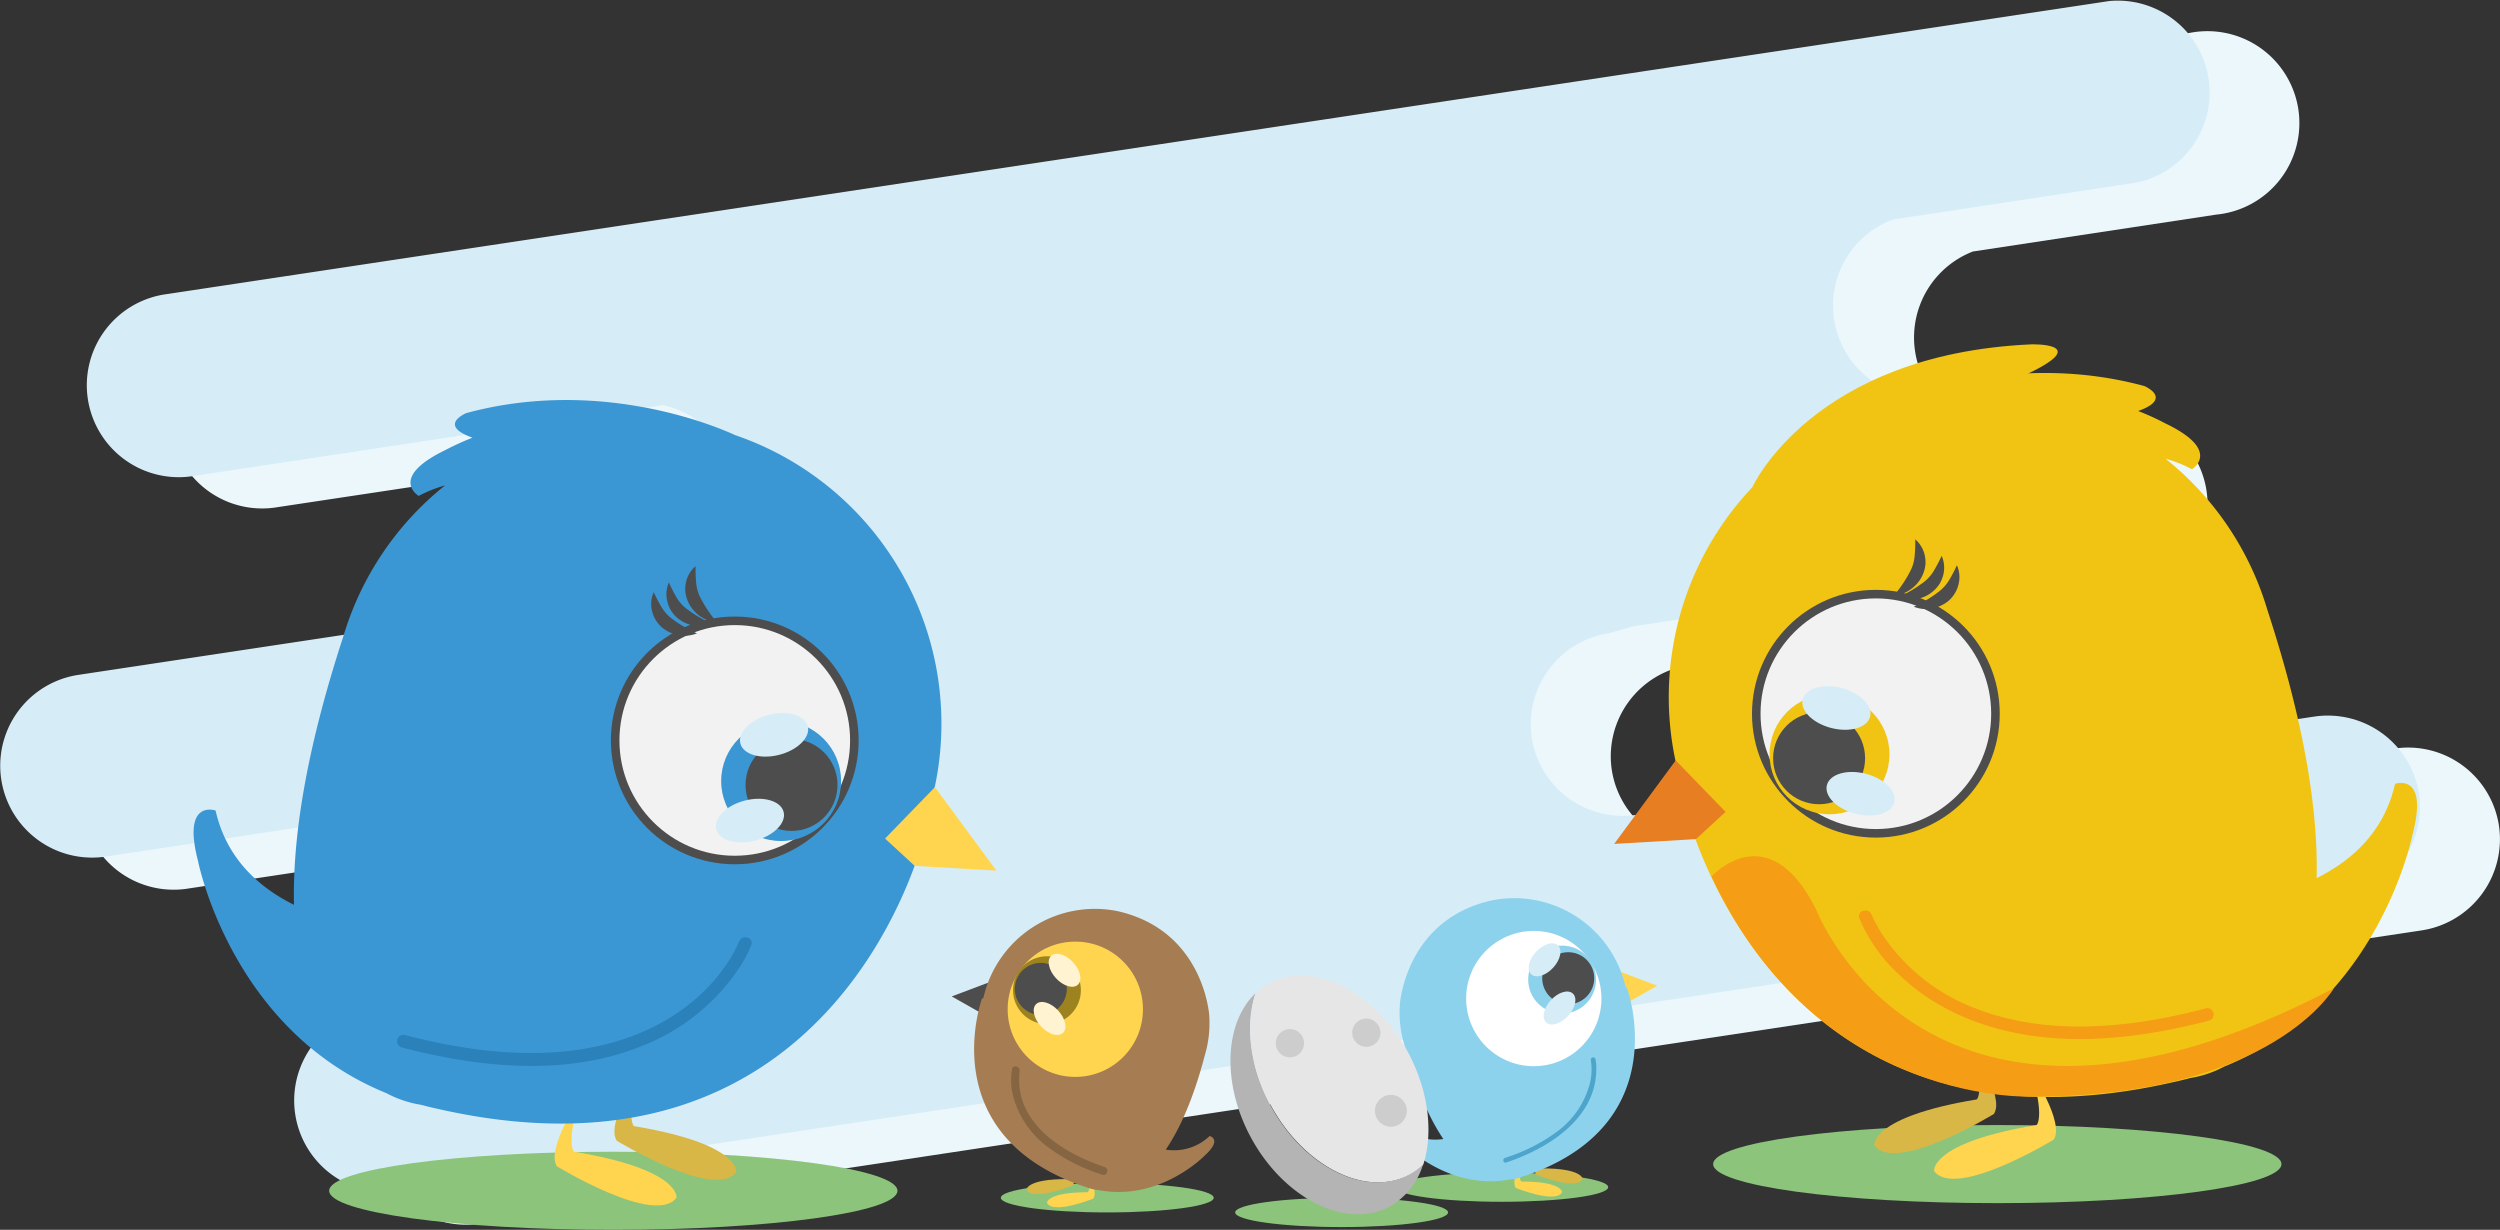
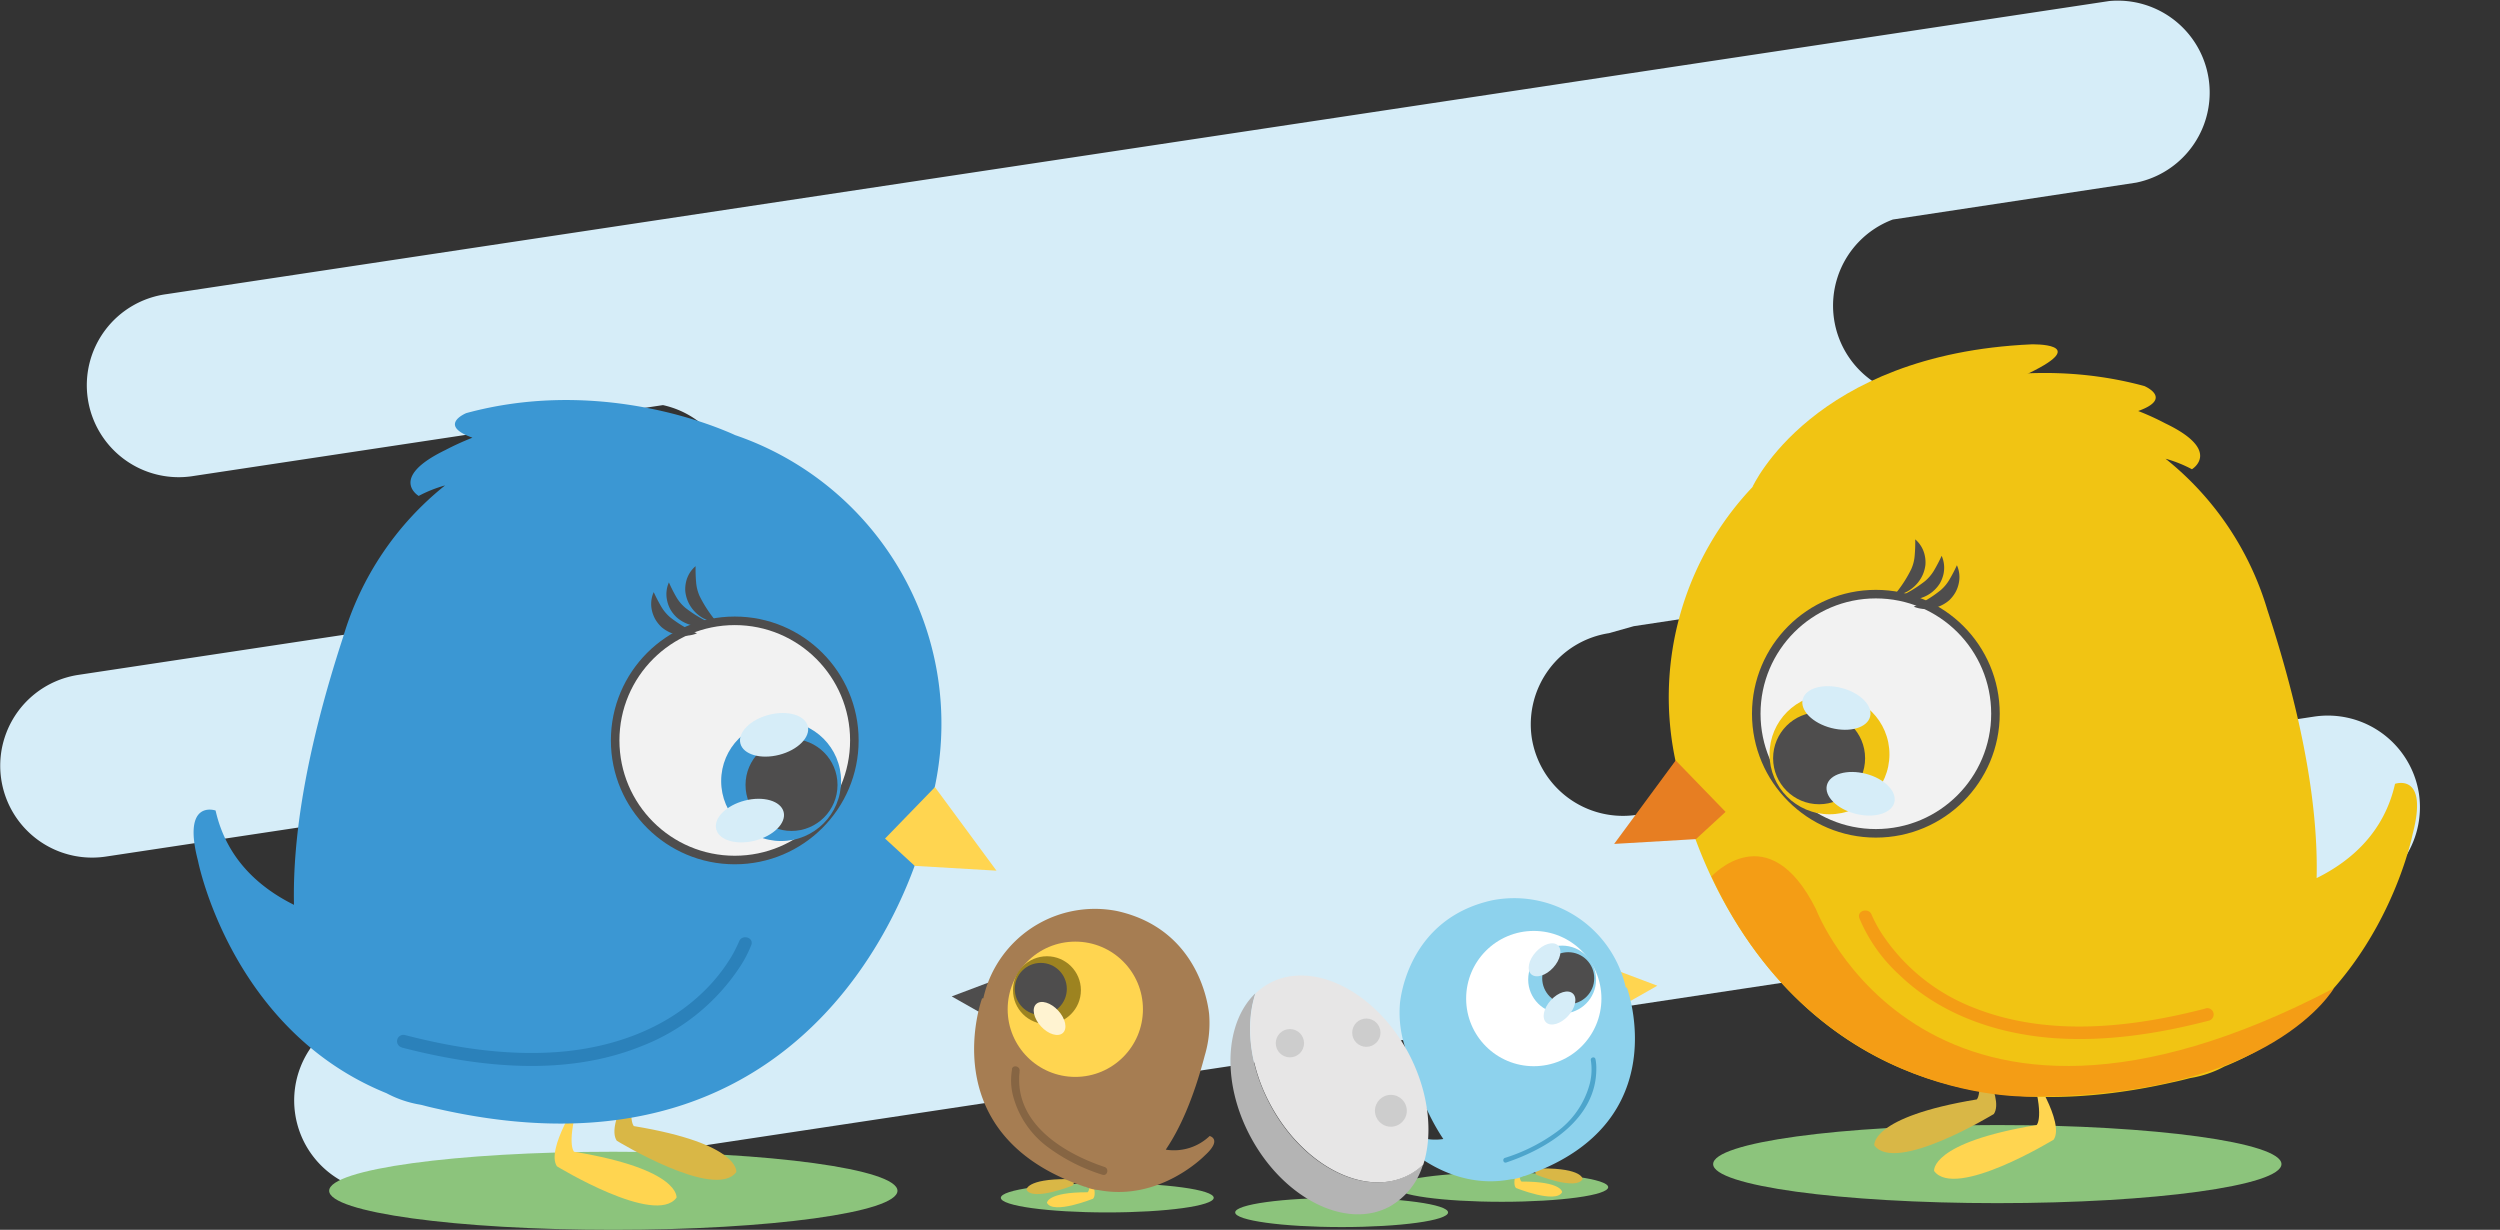
<svg xmlns="http://www.w3.org/2000/svg" id="Livello_1" data-name="Livello 1" viewBox="0 0 406.56 200">
  <rect x="0" y="0" width="406.56" height="200" fill="#333333" stroke="none" />
  <defs>
    <style>.cls-1{fill:#ecf7fc;}.cls-2{fill:#d6edf8;}.cls-3{fill:#8cc47c;}.cls-4{fill:#ffd550;}.cls-5{fill:#d9b746;}.cls-6{fill:#f1c413;}.cls-7{fill:#f2f2f2;stroke:#4e4d4d;stroke-miterlimit:10;stroke-width:1.39px;}.cls-8{fill:#4e4d4d;}.cls-9{fill:#f49d15;}.cls-10{fill:#e77e22;}.cls-11{fill:#8dd2ed;}.cls-12{fill:#fff;}.cls-13{fill:#4da5cc;}.cls-14{fill:#a67d52;}.cls-15{fill:#9d8320;}.cls-16{fill:#fff3d1;}.cls-17{opacity:0.2;}.cls-18{fill:#050305;}.cls-19,.cls-21{fill:#b4b4b4;}.cls-20{fill:#e7e6e6;}.cls-21{opacity:0.5;}.cls-22{fill:#3b97d3;}.cls-23{fill:#2b81ba;}</style>
  </defs>
-   <path class="cls-1" d="M406.39,134.29h0a14.94,14.94,0,0,0-17-12.55l-98.81,14.91-11.47,1.07a14.94,14.94,0,0,1-17-12.55h0a15,15,0,0,1,12.55-17l4.05-1.14L346,96.86a14.95,14.95,0,1,0-4.46-29.56L324.9,69.82a15,15,0,0,1-4.06-28.92l39.58-6A14.95,14.95,0,1,0,356,5.37L40.12,53a14.95,14.95,0,0,0,4.46,29.56l76.24-11.5a14.94,14.94,0,0,1,11.57,12.37h0a15,15,0,0,1-12.55,17l-2,.59L25.73,115a14.95,14.95,0,0,0,4.46,29.56l63.7-9.61,1.25.34a14.95,14.95,0,1,1,4.46,29.56L95.94,166l-22.4,3.38A14.95,14.95,0,0,0,78,199L393.84,151.3A15,15,0,0,0,406.39,134.29Z" />
  <path class="cls-2" d="M393.38,129.08h0a15,15,0,0,0-17-12.55l-98.81,14.91-11.47,1.08a15,15,0,0,1-17-12.55h0a15,15,0,0,1,12.55-17l4.05-1.14L333,91.66a14.95,14.95,0,1,0-4.46-29.56l-16.66,2.51a14.95,14.95,0,0,1-4.06-28.91l39.58-6A14.95,14.95,0,0,0,343,.17L27.12,47.83a14.95,14.95,0,1,0,4.46,29.56l76.23-11.51a14.94,14.94,0,0,1,11.57,12.37h0a14.94,14.94,0,0,1-12.55,17l-2,.6-92.08,13.9a14.94,14.94,0,1,0,4.46,29.55l63.7-9.61,1.25.35a14.95,14.95,0,1,1,4.46,29.56l-3.66,1.2-22.39,3.38A14.95,14.95,0,0,0,65,193.75l315.83-47.66A15,15,0,0,0,393.38,129.08Z" />
  <ellipse class="cls-3" cx="324.81" cy="189.31" rx="46.21" ry="6.35" />
  <path class="cls-4" d="M330.27,174.22s5.56,8.33,3.71,11.11c0,0-16,9.78-19.45,5.1,0,0-.69-4.6,16.67-7.47C331.2,183,332.59,181.63,330.27,174.22Z" />
  <path class="cls-5" d="M320.55,170.05s5.56,8.34,3.7,11.11c0,0-16,9.78-19.44,5.1,0,0-.7-4.6,16.67-7.47C321.48,178.79,322.87,177.46,320.55,170.05Z" />
  <path class="cls-6" d="M389.49,127.47c-1.76,7.82-7.07,12.52-12.75,15.33.25-10.66-1.86-24.81-8-43.58h0A49.47,49.47,0,0,0,352.17,74.6a21,21,0,0,1,4.29,1.71s5-3-4.35-7.47a41.79,41.79,0,0,0-4.39-2c5.77-2.06,1-4.06,1-4.06-19.64-5.34-37.1.82-42.19,2.92-1,.41-1.49.66-1.49.66h0a49.65,49.65,0,0,0-32.57,57.34,49.15,49.15,0,0,0,2,6.94l-.51.16S287.55,191,353.35,176c.87-.18,1.72-.39,2.56-.61l.28-.07a17.64,17.64,0,0,0,5.51-1.86c25.29-10.25,30.65-37.81,30.65-37.81C395,125.55,389.49,127.47,389.49,127.47Z" />
  <circle class="cls-7" cx="305.06" cy="116.07" r="19.45" />
  <circle class="cls-6" cx="297.52" cy="122.67" r="9.75" />
  <circle class="cls-8" cx="295.83" cy="123.31" r="7.48" />
  <ellipse class="cls-2" cx="298.66" cy="115.14" rx="3.36" ry="5.66" transform="translate(112.71 375.68) rotate(-75.57)" />
  <ellipse class="cls-2" cx="302.59" cy="129.1" rx="3.36" ry="5.66" transform="translate(102.15 389.96) rotate(-75.57)" />
  <path class="cls-9" d="M358.71,164c-12.24,3.18-25.88,4.67-37.91-.19a31.54,31.54,0,0,1-14.79-12,23,23,0,0,1-1.31-2.32c-.06-.14-.12-.28-.19-.41l-.08-.18-.05-.12c-.46-1.25-2.47-.71-2,.55a26.08,26.08,0,0,0,6.45,9.16c6.72,6.5,15.84,9.62,25,10.32,8.54.64,17.15-.69,25.4-2.83a1,1,0,0,0-.55-2Z" />
  <polygon class="cls-10" points="272.51 123.66 262.5 137.24 275.8 136.46 280.62 132.03 272.51 123.66" />
  <path class="cls-8" d="M308.69,97.13a21,21,0,0,0,4.36-2.62,6.93,6.93,0,0,0,1.47-1.74,25.69,25.69,0,0,0,1.24-2.38,4.8,4.8,0,0,1,.29,3,5.49,5.49,0,0,1-.58,1.48,5.6,5.6,0,0,1-3.83,2.56A5.21,5.21,0,0,1,308.69,97.13Z" />
  <path class="cls-8" d="M308,96.84a20.59,20.59,0,0,0,2.8-4.25,6.67,6.67,0,0,0,.57-2.2,24.55,24.55,0,0,0,.09-2.68A4.71,4.71,0,0,1,313,90.27a5.18,5.18,0,0,1,.12,1.58,5.62,5.62,0,0,1-.41,1.56,5.75,5.75,0,0,1-1.94,2.4A5.23,5.23,0,0,1,308,96.84Z" />
  <path class="cls-8" d="M311.22,98.66A20.23,20.23,0,0,0,315.57,96,6.73,6.73,0,0,0,317,94.3a23.46,23.46,0,0,0,1.24-2.38,4.73,4.73,0,0,1,.29,3,5.15,5.15,0,0,1-.57,1.48A5.65,5.65,0,0,1,317,97.61a5.83,5.83,0,0,1-2.79,1.33A5.18,5.18,0,0,1,311.22,98.66Z" />
  <path class="cls-6" d="M285,79.18S294.75,57.6,330.35,56c0,0,9.82-.27-.28,4.63l-13.69,7Z" />
  <path class="cls-9" d="M278.33,142.53s9.24-10.19,17,5.34c0,0,18.06,47.47,84.22,12.84,0,0-9.89,17.47-48.64,17.62C330.87,178.33,295.94,180.27,278.33,142.53Z" />
  <ellipse class="cls-3" cx="244.22" cy="193.06" rx="17.31" ry="2.38" />
  <path class="cls-4" d="M247.21,188.87s-1.53,3.42-.67,4.33c0,0,6.51,2.62,7.5.67,0,0,0-1.74-6.62-1.72C247.42,192.15,246.82,191.75,247.21,188.87Z" />
  <path class="cls-5" d="M250.55,186.72s-1.54,3.43-.68,4.34c0,0,6.51,2.62,7.5.67,0,0,0-1.74-6.62-1.72C250.75,190,250.15,189.6,250.55,186.72Z" />
  <polygon class="cls-4" points="263.61 158.07 269.52 160.3 265.19 162.76 262.77 162.35 263.61 158.07" />
  <path class="cls-11" d="M264.58,160.61l-.19,0a17.47,17.47,0,0,0-.78-2.59,18.59,18.59,0,0,0-20.94-11.61c-13.62,3-14.9,15.9-15,16.71v0h0a18.25,18.25,0,0,0,.7,6.77h0c1.88,7.16,4.1,12,6.35,15.34a8.42,8.42,0,0,1-7.13-2.23s-2.12.52.76,3.15c0,0,7.3,7.57,17.34,5.64a6.58,6.58,0,0,0,2.11-.53l.11,0,.93-.33C272.59,182.29,264.58,160.61,264.58,160.61Z" />
  <circle class="cls-12" cx="249.43" cy="162.39" r="11" />
  <circle class="cls-11" cx="254.04" cy="159.3" r="5.52" />
  <circle class="cls-8" cx="255.03" cy="159.08" r="4.23" />
  <ellipse class="cls-2" cx="251.18" cy="156.07" rx="3.2" ry="1.9" transform="translate(-33.76 235.19) rotate(-47.37)" />
  <ellipse class="cls-2" cx="253.61" cy="163.91" rx="3.2" ry="1.9" transform="translate(-38.74 239.51) rotate(-47.37)" />
  <path class="cls-13" d="M258.71,172.44a9.51,9.51,0,0,1-.16,3.74,14.16,14.16,0,0,1-5.48,7.95,28.81,28.81,0,0,1-8.33,4.17c-.47.16-.27.91.21.75,6.82-2.28,14.67-7.15,14.65-15.26a7.27,7.27,0,0,0-.14-1.55c-.11-.49-.86-.29-.75.2Z" />
  <ellipse class="cls-3" cx="180.07" cy="194.79" rx="17.31" ry="2.38" />
  <path class="cls-4" d="M177.08,190.6s1.54,3.43.68,4.34c0,0-6.51,2.62-7.5.67,0,0,0-1.74,6.62-1.72C176.88,193.89,177.48,193.49,177.08,190.6Z" />
  <path class="cls-5" d="M173.75,188.46s1.53,3.42.68,4.34c0,0-6.52,2.61-7.5.67,0,0,0-1.74,6.62-1.72C173.55,191.75,174.14,191.34,173.75,188.46Z" />
  <polygon class="cls-8" points="160.69 159.81 154.77 162.04 159.11 164.5 161.53 164.09 160.69 159.81" />
  <path class="cls-14" d="M159.71,162.35l.2,0a19.55,19.55,0,0,1,.77-2.59,18.61,18.61,0,0,1,20.95-11.61c13.62,3,14.9,15.9,15,16.72v0h0a18.39,18.39,0,0,1-.7,6.76h0c-1.88,7.16-4.09,12-6.35,15.33a8.4,8.4,0,0,0,7.14-2.22s2.12.52-.77,3.15c0,0-7.3,7.57-17.33,5.64a6.43,6.43,0,0,1-2.12-.54l-.1,0-.93-.33C151.71,184,159.71,162.35,159.71,162.35Z" />
  <circle class="cls-4" cx="174.87" cy="164.13" r="11" />
  <circle class="cls-15" cx="170.26" cy="161.03" r="5.52" />
  <circle class="cls-8" cx="169.26" cy="160.82" r="4.23" />
-   <ellipse class="cls-16" cx="173.12" cy="157.81" rx="1.9" ry="3.2" transform="translate(-61.13 158.93) rotate(-42.63)" />
  <ellipse class="cls-16" cx="170.69" cy="165.64" rx="1.9" ry="3.2" transform="translate(-67.08 159.36) rotate(-42.63)" />
  <g class="cls-17">
    <path class="cls-18" d="M164.59,173.9a10,10,0,0,0,.18,4.39,15.15,15.15,0,0,0,5.78,8.36,29.73,29.73,0,0,0,8.73,4.39c.8.27,1.14-1,.35-1.26-6.38-2.13-14-6.68-13.89-14.32,0-.33,0-.65.06-1,0,.08,0,0,0-.14a.29.29,0,0,0,0-.09c.18-.82-1.07-1.17-1.25-.35Z" />
  </g>
  <ellipse class="cls-3" cx="218.18" cy="197.17" rx="17.31" ry="2.38" />
  <path class="cls-19" d="M206.62,179.76c-3.42-6.32-4.15-13.11-2.46-18.23-5,4.79-5.53,14.57-.74,23.44C208.84,195,219,200,226,196.21a11.64,11.64,0,0,0,5.41-6.82A10.48,10.48,0,0,1,229.2,191C222.15,194.82,212,189.79,206.62,179.76Z" />
  <path class="cls-20" d="M229,171.16c-5.42-10-15.53-15.06-22.58-11.25a10.48,10.48,0,0,0-2.21,1.62c-1.69,5.12-1,11.91,2.46,18.23,5.42,10,15.53,15.06,22.58,11.25a10.48,10.48,0,0,0,2.21-1.62C233.1,184.27,232.37,177.48,229,171.16Z" />
  <circle class="cls-21" cx="209.77" cy="169.65" r="2.3" />
  <circle class="cls-21" cx="226.19" cy="180.64" r="2.59" />
  <circle class="cls-21" cx="222.2" cy="167.94" r="2.3" />
  <ellipse class="cls-3" cx="99.74" cy="193.65" rx="46.21" ry="6.35" />
  <path class="cls-4" d="M94.28,178.56s-5.56,8.34-3.71,11.11c0,0,16,9.78,19.45,5.1,0,0,.69-4.6-16.67-7.47C93.35,187.3,92,186,94.28,178.56Z" />
  <path class="cls-5" d="M104,174.39s-5.56,8.34-3.7,11.12c0,0,16,9.77,19.44,5.09,0,0,.7-4.6-16.66-7.47C103.08,183.13,101.69,181.8,104,174.39Z" />
  <path class="cls-22" d="M35.06,131.81c1.76,7.83,7.07,12.52,12.75,15.34-.25-10.67,1.86-24.82,8-43.58h0A49.47,49.47,0,0,1,72.38,78.94a21.19,21.19,0,0,0-4.29,1.71s-5-2.94,4.35-7.47a44.5,44.5,0,0,1,4.39-2c-5.76-2.06-1-4-1-4,19.65-5.34,37.1.81,42.19,2.92,1,.4,1.5.65,1.5.65h0A49.59,49.59,0,0,1,150,134.94l.51.17S137,195.3,71.2,180.33c-.87-.19-1.72-.39-2.56-.62l-.28-.06a17.85,17.85,0,0,1-5.51-1.87C37.56,167.53,32.2,140,32.2,140,29.56,129.89,35.06,131.81,35.06,131.81Z" />
  <circle class="cls-7" cx="119.49" cy="120.41" r="19.45" />
  <circle class="cls-22" cx="127.03" cy="127.02" r="9.75" />
  <circle class="cls-8" cx="128.72" cy="127.65" r="7.48" />
  <ellipse class="cls-2" cx="125.89" cy="119.49" rx="5.66" ry="3.36" transform="translate(-25.81 35.15) rotate(-14.43)" />
  <ellipse class="cls-2" cx="121.96" cy="133.44" rx="5.66" ry="3.36" transform="translate(-29.41 34.61) rotate(-14.43)" />
  <path class="cls-23" d="M65.29,170.34c12.6,3.27,26.74,4.79,39.11-.24a33.69,33.69,0,0,0,15.91-12.84,19.35,19.35,0,0,0,1.87-3.58c.46-1.26-1.55-1.8-2-.55a1.54,1.54,0,0,1-.08.19c.18-.36-.07.15-.15.32a19.65,19.65,0,0,1-1,1.92,28,28,0,0,1-4.59,5.75c-6.36,6.18-15.06,9.14-23.77,9.78-8.33.6-16.67-.68-24.71-2.76a1,1,0,0,0-.55,2Z" />
  <polygon class="cls-4" points="152.04 128.01 162.05 141.59 148.75 140.81 143.93 136.37 152.04 128.01" />
  <path class="cls-8" d="M115.86,101.47a5.21,5.21,0,0,1-3,.28,5.83,5.83,0,0,1-2.79-1.33,5.61,5.61,0,0,1-1-1.23,5.15,5.15,0,0,1-.57-1.48,4.74,4.74,0,0,1,.28-3A23.62,23.62,0,0,0,110,97.12a6.67,6.67,0,0,0,1.46,1.73A20.57,20.57,0,0,0,115.86,101.47Z" />
  <path class="cls-8" d="M116.58,101.18a5.3,5.3,0,0,1-2.78-1,5.78,5.78,0,0,1-1.94-2.41,5.88,5.88,0,0,1-.41-1.56,5.2,5.2,0,0,1,.12-1.58,4.71,4.71,0,0,1,1.55-2.56,24.55,24.55,0,0,0,.09,2.68,6.86,6.86,0,0,0,.57,2.2A20.59,20.59,0,0,0,116.58,101.18Z" />
  <path class="cls-8" d="M113.34,103a5.22,5.22,0,0,1-3,.28A5.83,5.83,0,0,1,107.6,102a5.61,5.61,0,0,1-1-1.23,5.36,5.36,0,0,1-.58-1.48,4.74,4.74,0,0,1,.29-3,26,26,0,0,0,1.24,2.39,6.93,6.93,0,0,0,1.47,1.74A20.73,20.73,0,0,0,113.34,103Z" />
</svg>